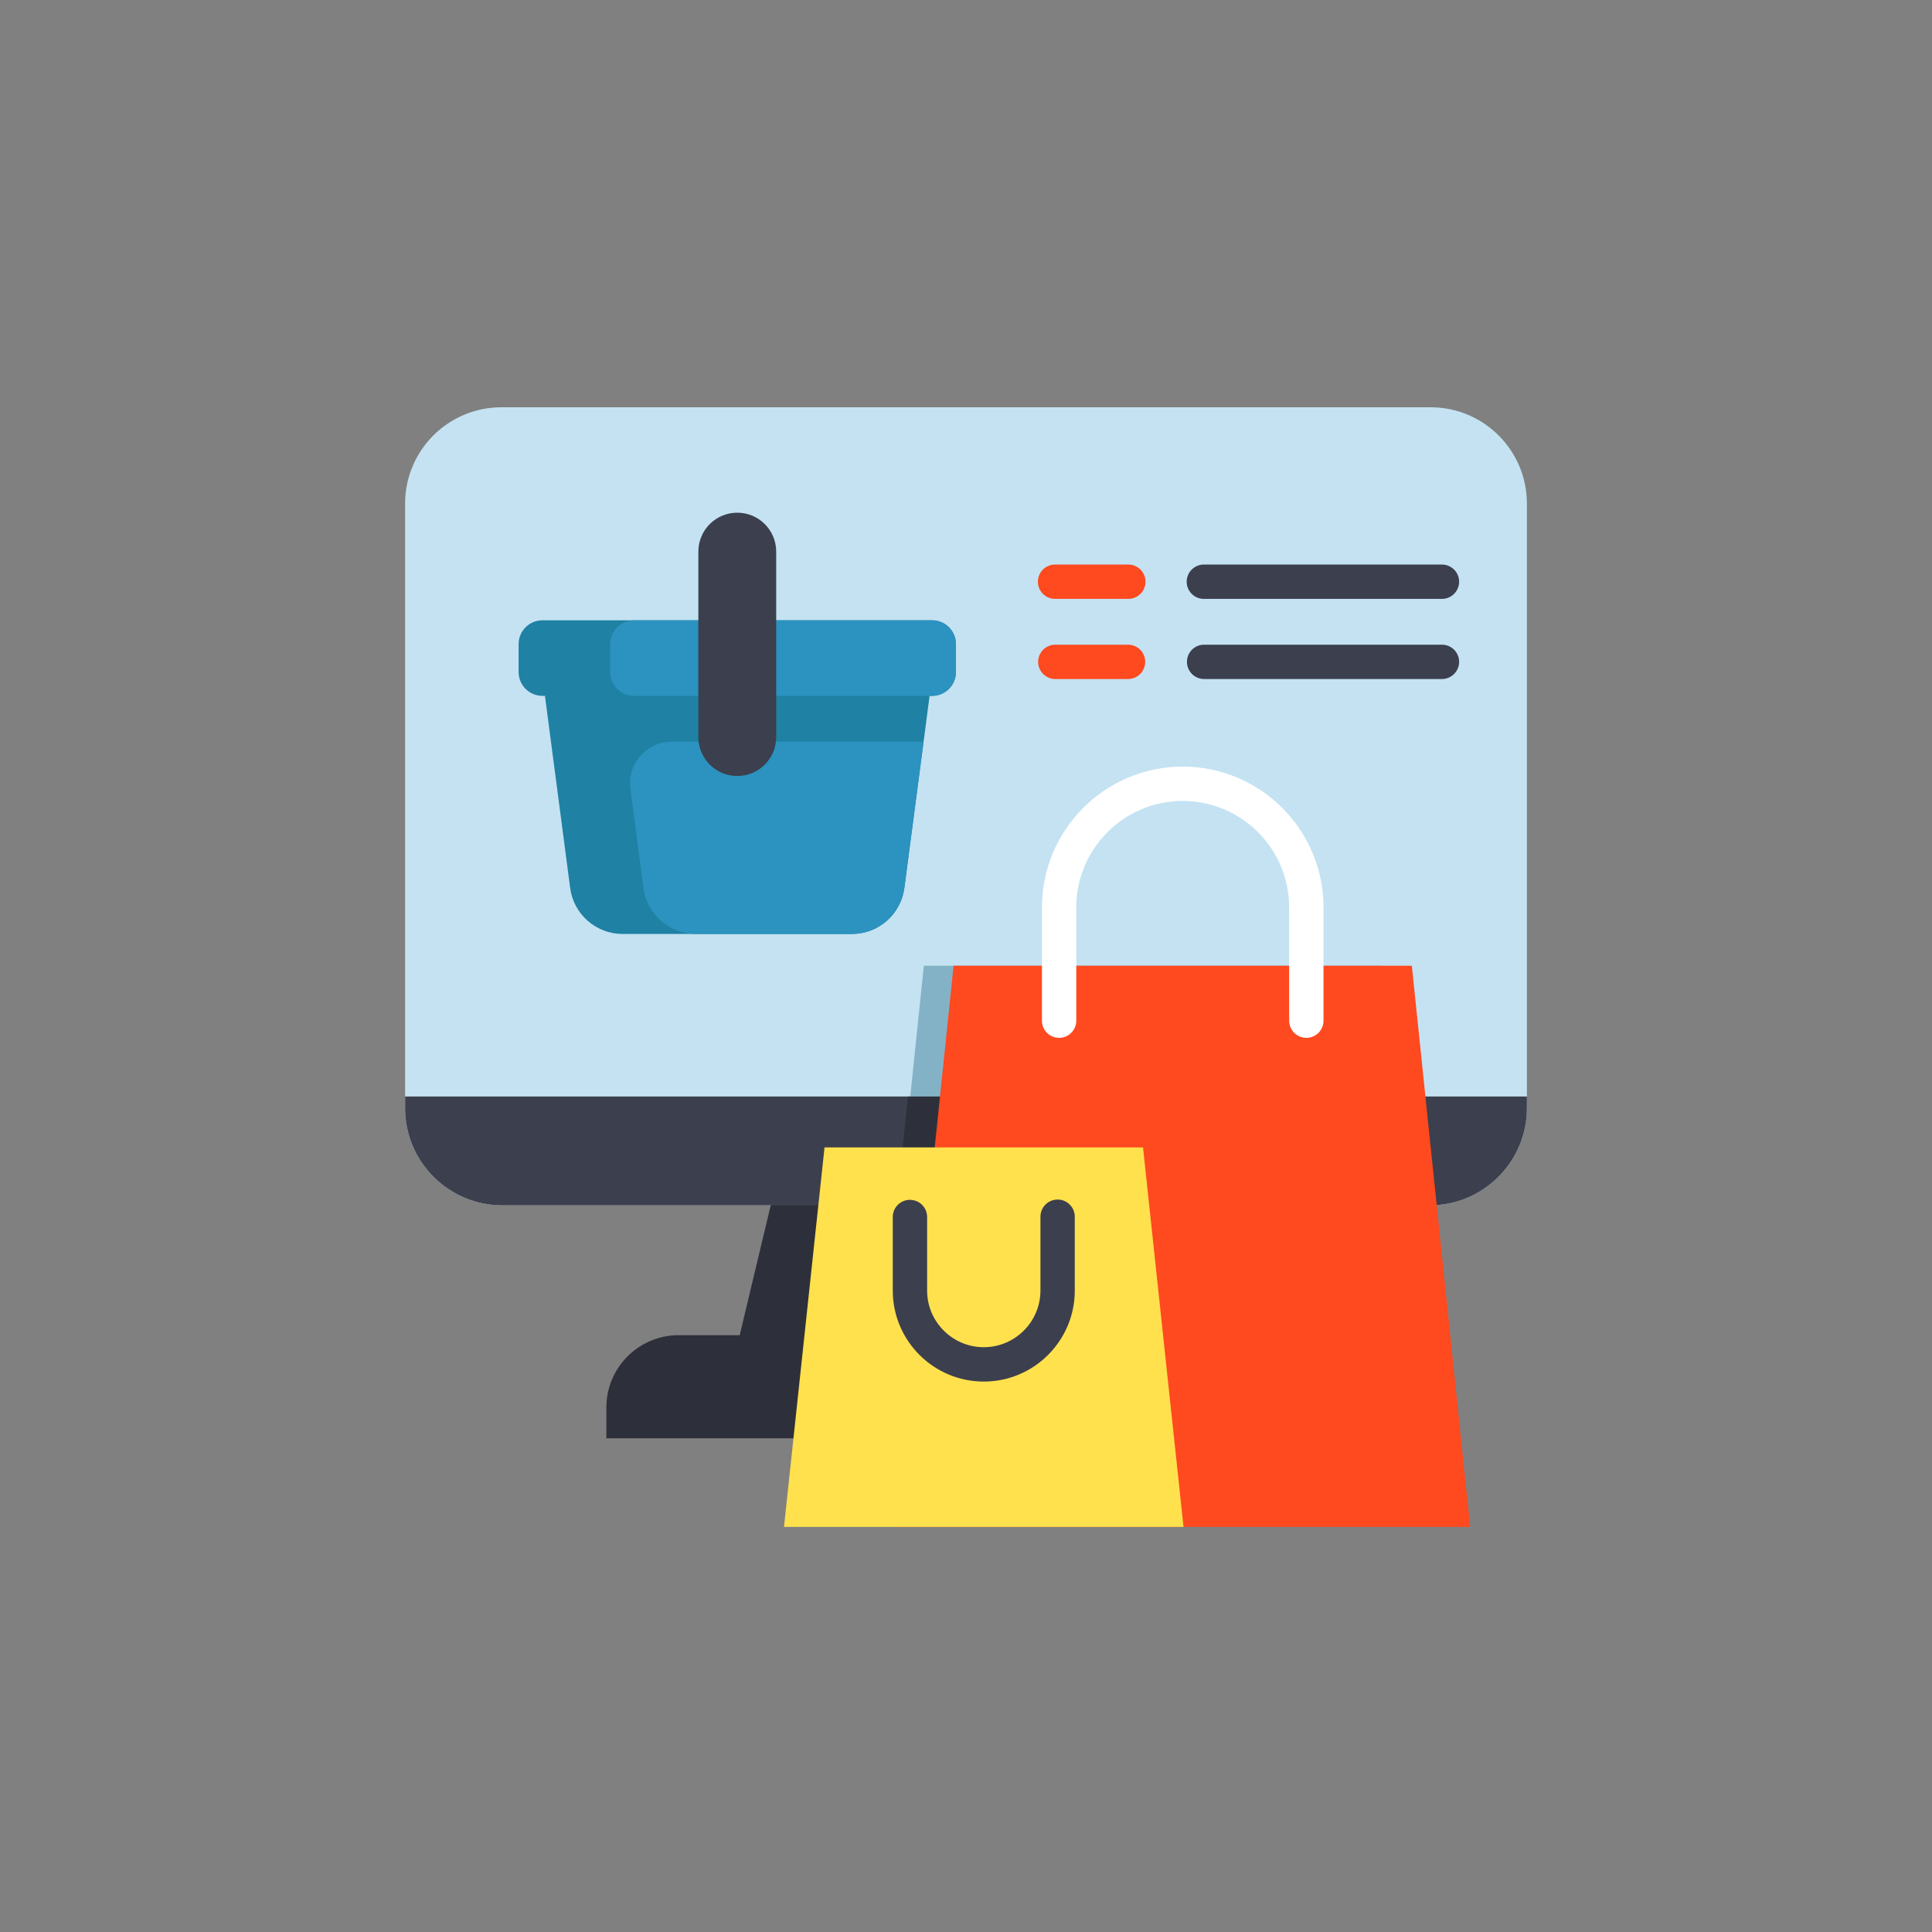
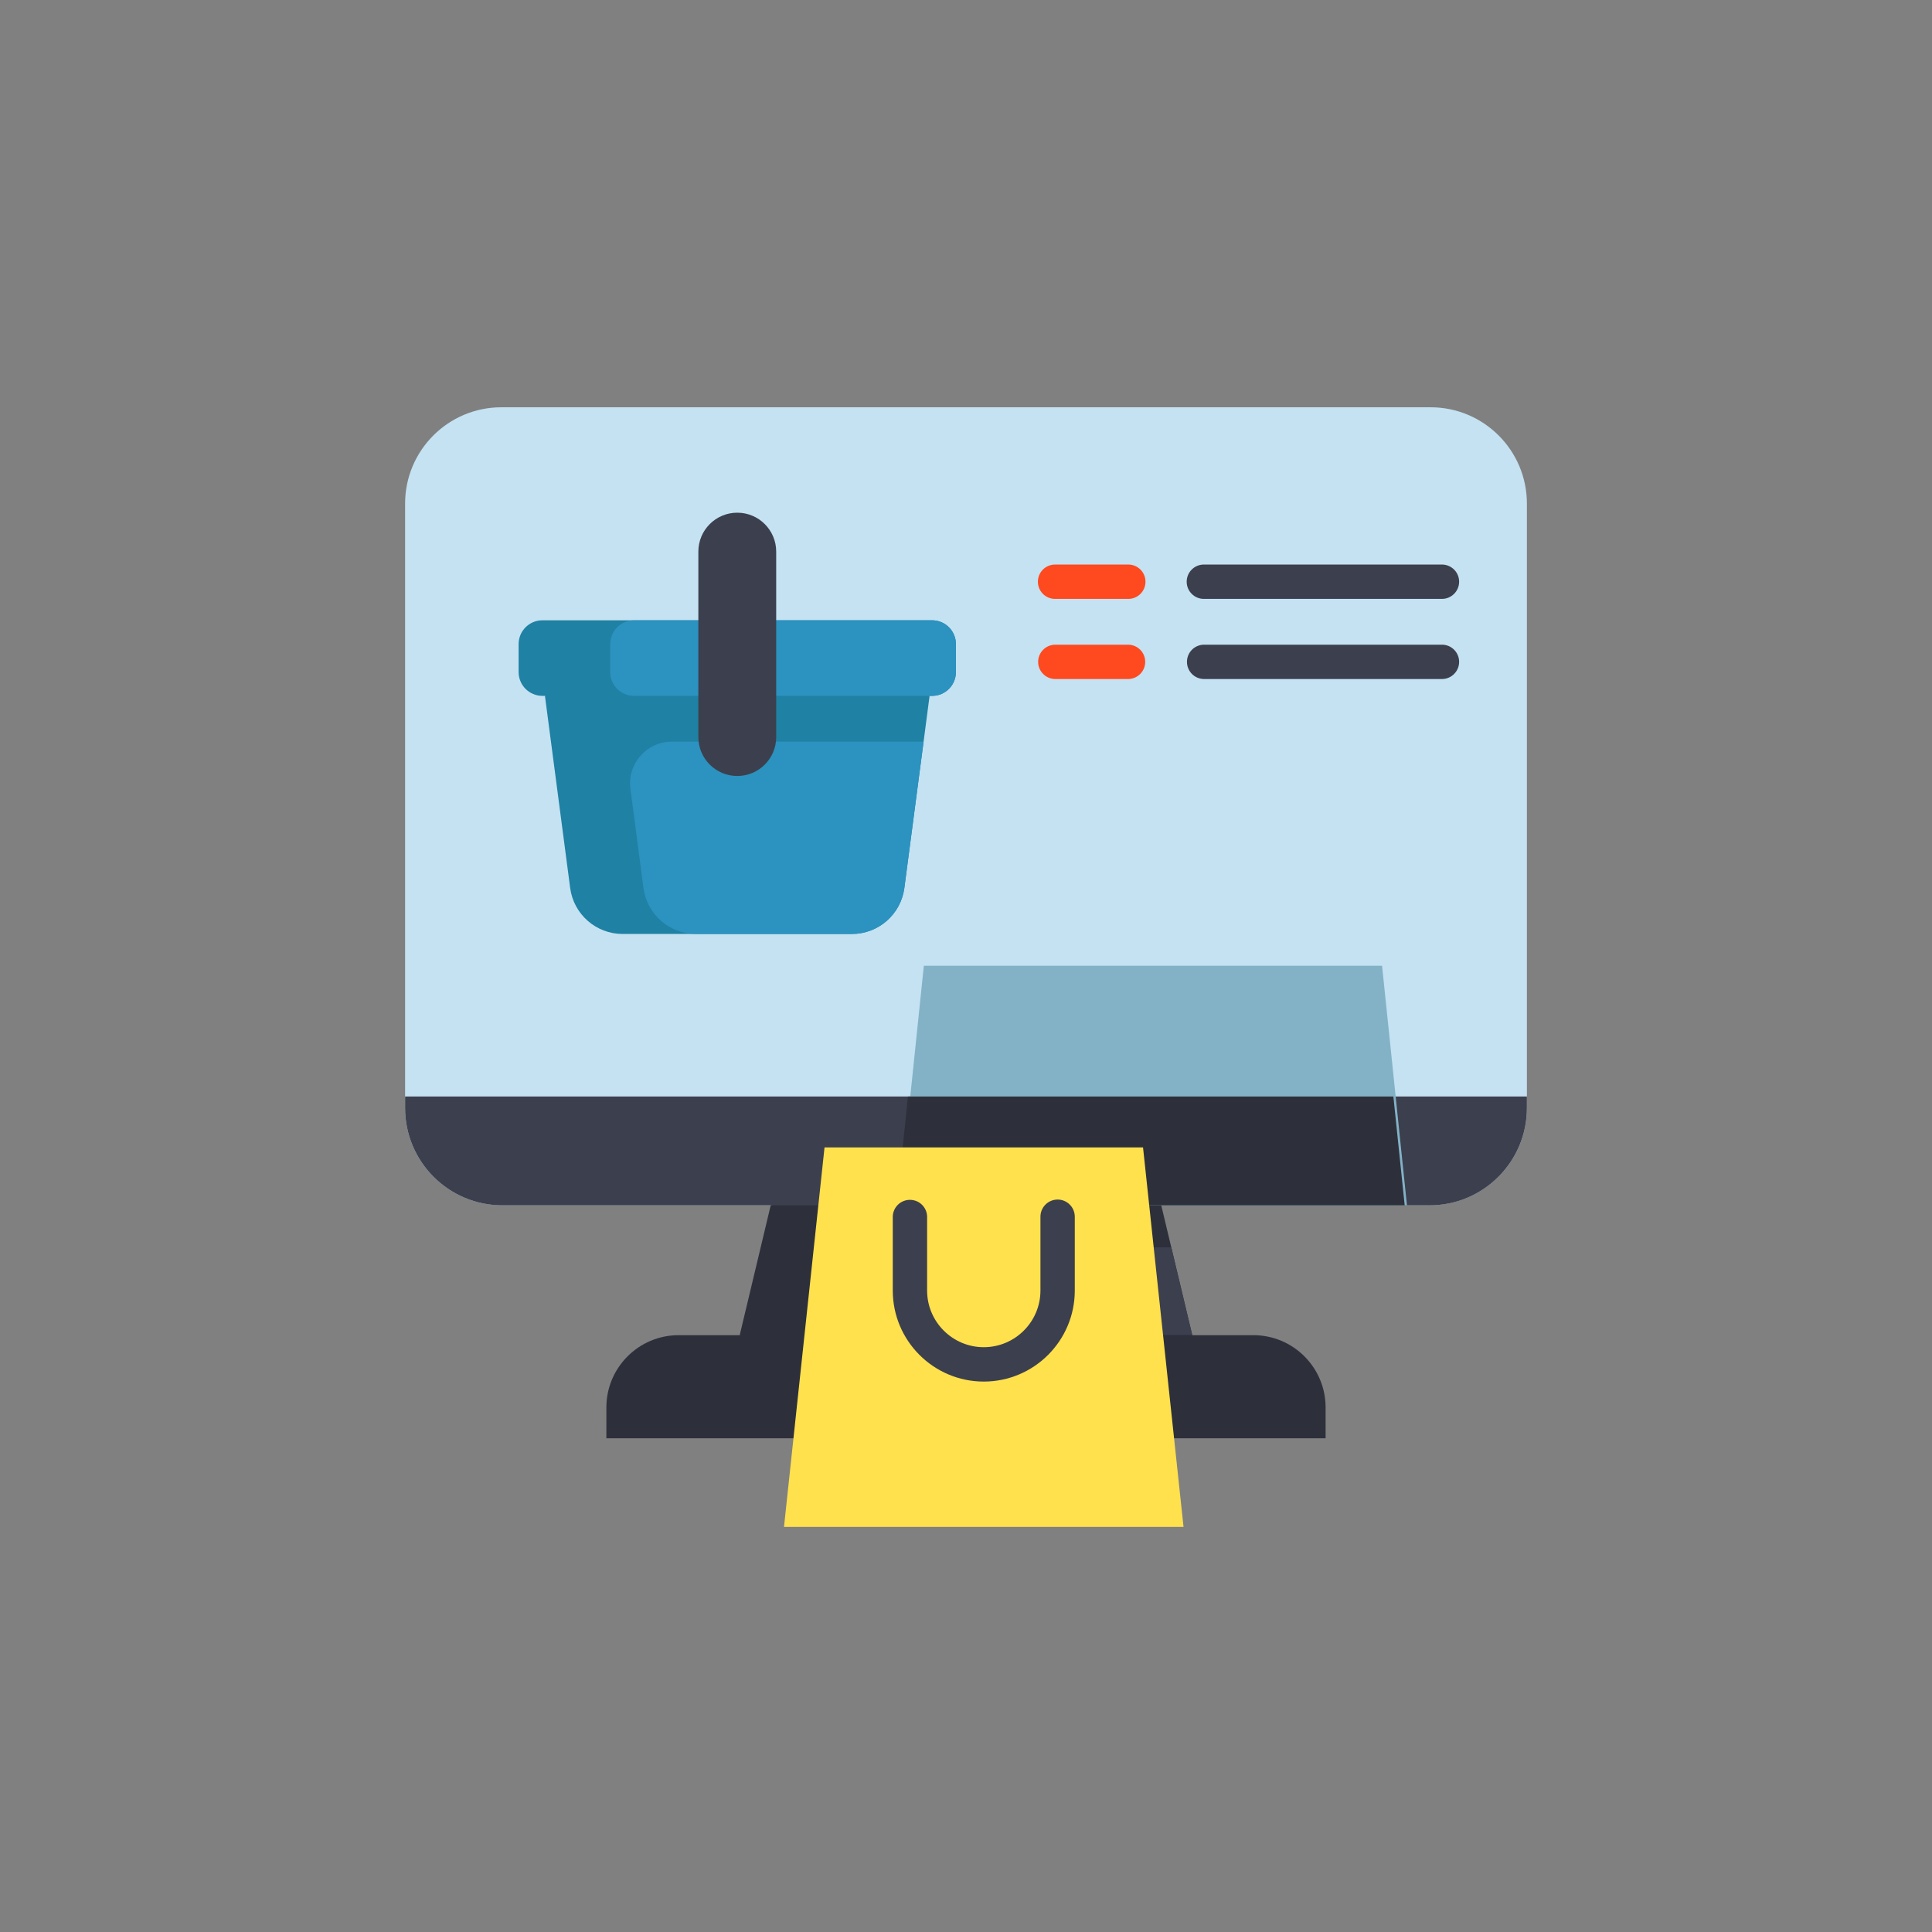
<svg xmlns="http://www.w3.org/2000/svg" width="62" height="62" viewBox="0 0 62 62" fill="none">
  <rect x="0" y="0" width="62" height="62" fill="#808080" stroke="none" />
  <g clip-path="url(#clip0_156_9)">
    <path d="M49 16.161V35.556C49 37.281 47.601 38.679 45.876 38.679H16.123C14.398 38.679 13 37.281 13 35.556V16.161C13 14.455 14.383 13.07 16.09 13.07H45.909C47.616 13.07 49 14.455 49 16.161Z" fill="#C4E2F2" />
    <path d="M38.261 42.847L31 44.501L23.738 42.847L24.733 38.68L30.691 36.489L37.266 38.68L37.588 40.029L38.261 42.847Z" fill="#2D303B" />
    <path d="M49 35.188V35.556C49 37.281 47.601 38.68 45.876 38.68H16.123C14.398 38.68 13 37.281 13 35.556V35.188H49ZM38.261 42.847H27.154L27.827 40.029H37.588L38.261 42.847Z" fill="#3C3F4D" />
    <path d="M42.54 45.167V46.156H19.459V45.167C19.459 43.886 20.498 42.847 21.779 42.847H40.22C41.502 42.847 42.54 43.886 42.54 45.167Z" fill="#2D303B" />
    <path d="M45.151 38.679H28.849L29.647 30.992H44.352L45.151 38.679Z" fill="#83B2C6" />
    <path d="M29.831 22.331L29.639 23.8L29.022 28.494C28.911 29.34 28.191 29.972 27.338 29.972H19.981C19.128 29.972 18.408 29.34 18.297 28.494L17.488 22.331L23.66 20.678L29.831 22.331Z" fill="#1F81A3" />
    <path d="M29.639 23.8L29.022 28.494C28.911 29.34 28.191 29.972 27.338 29.972H22.332C21.479 29.972 20.759 29.34 20.648 28.494L20.23 25.313C20.125 24.512 20.749 23.8 21.558 23.8H29.639Z" fill="#2C92BF" />
    <path d="M30.676 20.669V21.568C30.676 21.989 30.334 22.331 29.913 22.331H17.406C16.985 22.331 16.643 21.989 16.643 21.568V20.669C16.643 20.248 16.985 19.906 17.406 19.906H29.913C30.334 19.906 30.676 20.248 30.676 20.669H30.676Z" fill="#1F81A3" />
    <path d="M30.676 20.669V21.568C30.676 21.989 30.335 22.331 29.914 22.331H20.345C19.924 22.331 19.582 21.989 19.582 21.568V20.669C19.582 20.248 19.924 19.906 20.345 19.906H29.914C30.335 19.906 30.676 20.248 30.676 20.669H30.676Z" fill="#2C92BF" />
    <path d="M23.66 16.453C22.97 16.453 22.411 17.012 22.411 17.702V23.653C22.411 24.343 22.97 24.902 23.66 24.902C24.349 24.902 24.909 24.343 24.909 23.653V17.702C24.909 17.012 24.349 16.453 23.66 16.453Z" fill="#3C3F4D" />
    <path d="M45.078 38.68H28.775L29.137 35.188H44.715L45.078 38.68Z" fill="#2D303B" />
-     <path d="M45.307 30.992H30.602L28.729 49.022H47.181L45.307 30.992Z" fill="#FF491F" />
+     <path d="M45.307 30.992H30.602H47.181L45.307 30.992Z" fill="#FF491F" />
    <path d="M36.681 36.821H26.46L25.157 49.022H37.983L36.681 36.821Z" fill="#FFE14D" />
-     <path d="M41.922 33.306C41.85 33.306 41.778 33.292 41.711 33.264C41.644 33.236 41.584 33.196 41.532 33.145C41.481 33.093 41.441 33.033 41.413 32.966C41.385 32.899 41.371 32.827 41.371 32.755V29.119C41.371 27.235 39.839 25.703 37.955 25.703C36.071 25.703 34.539 27.235 34.539 29.119V32.755C34.539 32.827 34.525 32.899 34.497 32.966C34.469 33.033 34.428 33.093 34.377 33.145C34.326 33.196 34.265 33.236 34.199 33.264C34.132 33.292 34.06 33.306 33.988 33.306C33.915 33.306 33.844 33.292 33.777 33.264C33.71 33.236 33.649 33.196 33.598 33.145C33.547 33.093 33.506 33.033 33.479 32.966C33.451 32.899 33.437 32.827 33.437 32.755V29.119C33.437 26.627 35.464 24.601 37.955 24.601C40.446 24.601 42.473 26.627 42.473 29.119V32.755C42.473 32.827 42.459 32.899 42.431 32.966C42.403 33.033 42.363 33.093 42.312 33.145C42.261 33.196 42.2 33.236 42.133 33.264C42.066 33.292 41.994 33.306 41.922 33.306Z" fill="white" />
    <path d="M31.57 44.336C29.96 44.336 28.65 43.026 28.65 41.415V39.046C28.652 38.901 28.711 38.764 28.814 38.662C28.918 38.561 29.056 38.504 29.201 38.504C29.346 38.504 29.485 38.561 29.588 38.662C29.691 38.764 29.75 38.901 29.752 39.046V41.415C29.752 42.418 30.568 43.233 31.57 43.233C32.573 43.233 33.389 42.418 33.389 41.415V39.046C33.389 38.742 33.635 38.495 33.94 38.495C34.244 38.495 34.491 38.742 34.491 39.046V41.415C34.491 43.026 33.181 44.336 31.57 44.336Z" fill="#3C3F4D" />
    <path d="M36.209 19.219H33.858C33.553 19.219 33.307 18.972 33.307 18.668C33.307 18.363 33.553 18.117 33.858 18.117H36.209C36.513 18.117 36.76 18.363 36.76 18.668C36.76 18.972 36.513 19.219 36.209 19.219Z" fill="#FF491F" />
    <path d="M46.274 19.219H38.633C38.329 19.219 38.082 18.972 38.082 18.668C38.082 18.363 38.329 18.117 38.633 18.117H46.274C46.42 18.117 46.56 18.175 46.663 18.278C46.767 18.381 46.825 18.521 46.825 18.668C46.825 18.814 46.767 18.954 46.663 19.057C46.56 19.161 46.42 19.219 46.274 19.219Z" fill="#3C3F4D" />
    <path d="M36.209 21.791H33.858C33.713 21.788 33.575 21.729 33.474 21.626C33.372 21.523 33.315 21.384 33.315 21.24C33.315 21.095 33.372 20.956 33.474 20.853C33.575 20.75 33.713 20.691 33.858 20.689H36.209C36.353 20.691 36.491 20.75 36.593 20.853C36.694 20.956 36.751 21.095 36.751 21.24C36.751 21.384 36.694 21.523 36.593 21.626C36.491 21.729 36.353 21.788 36.209 21.791Z" fill="#FF491F" />
    <path d="M46.274 21.791H38.633C38.488 21.788 38.35 21.729 38.249 21.626C38.147 21.523 38.091 21.384 38.091 21.24C38.091 21.095 38.147 20.956 38.249 20.853C38.35 20.75 38.488 20.691 38.633 20.689H46.274C46.346 20.688 46.418 20.703 46.485 20.73C46.551 20.758 46.612 20.799 46.663 20.85C46.715 20.901 46.755 20.962 46.783 21.029C46.811 21.095 46.825 21.167 46.825 21.239C46.825 21.386 46.767 21.526 46.663 21.629C46.56 21.733 46.42 21.791 46.274 21.791Z" fill="#3C3F4D" />
  </g>
  <defs>
    <clipPath id="clip0_156_9">
      <rect width="36" height="36" fill="white" transform="translate(13 13)" />
    </clipPath>
  </defs>
</svg>